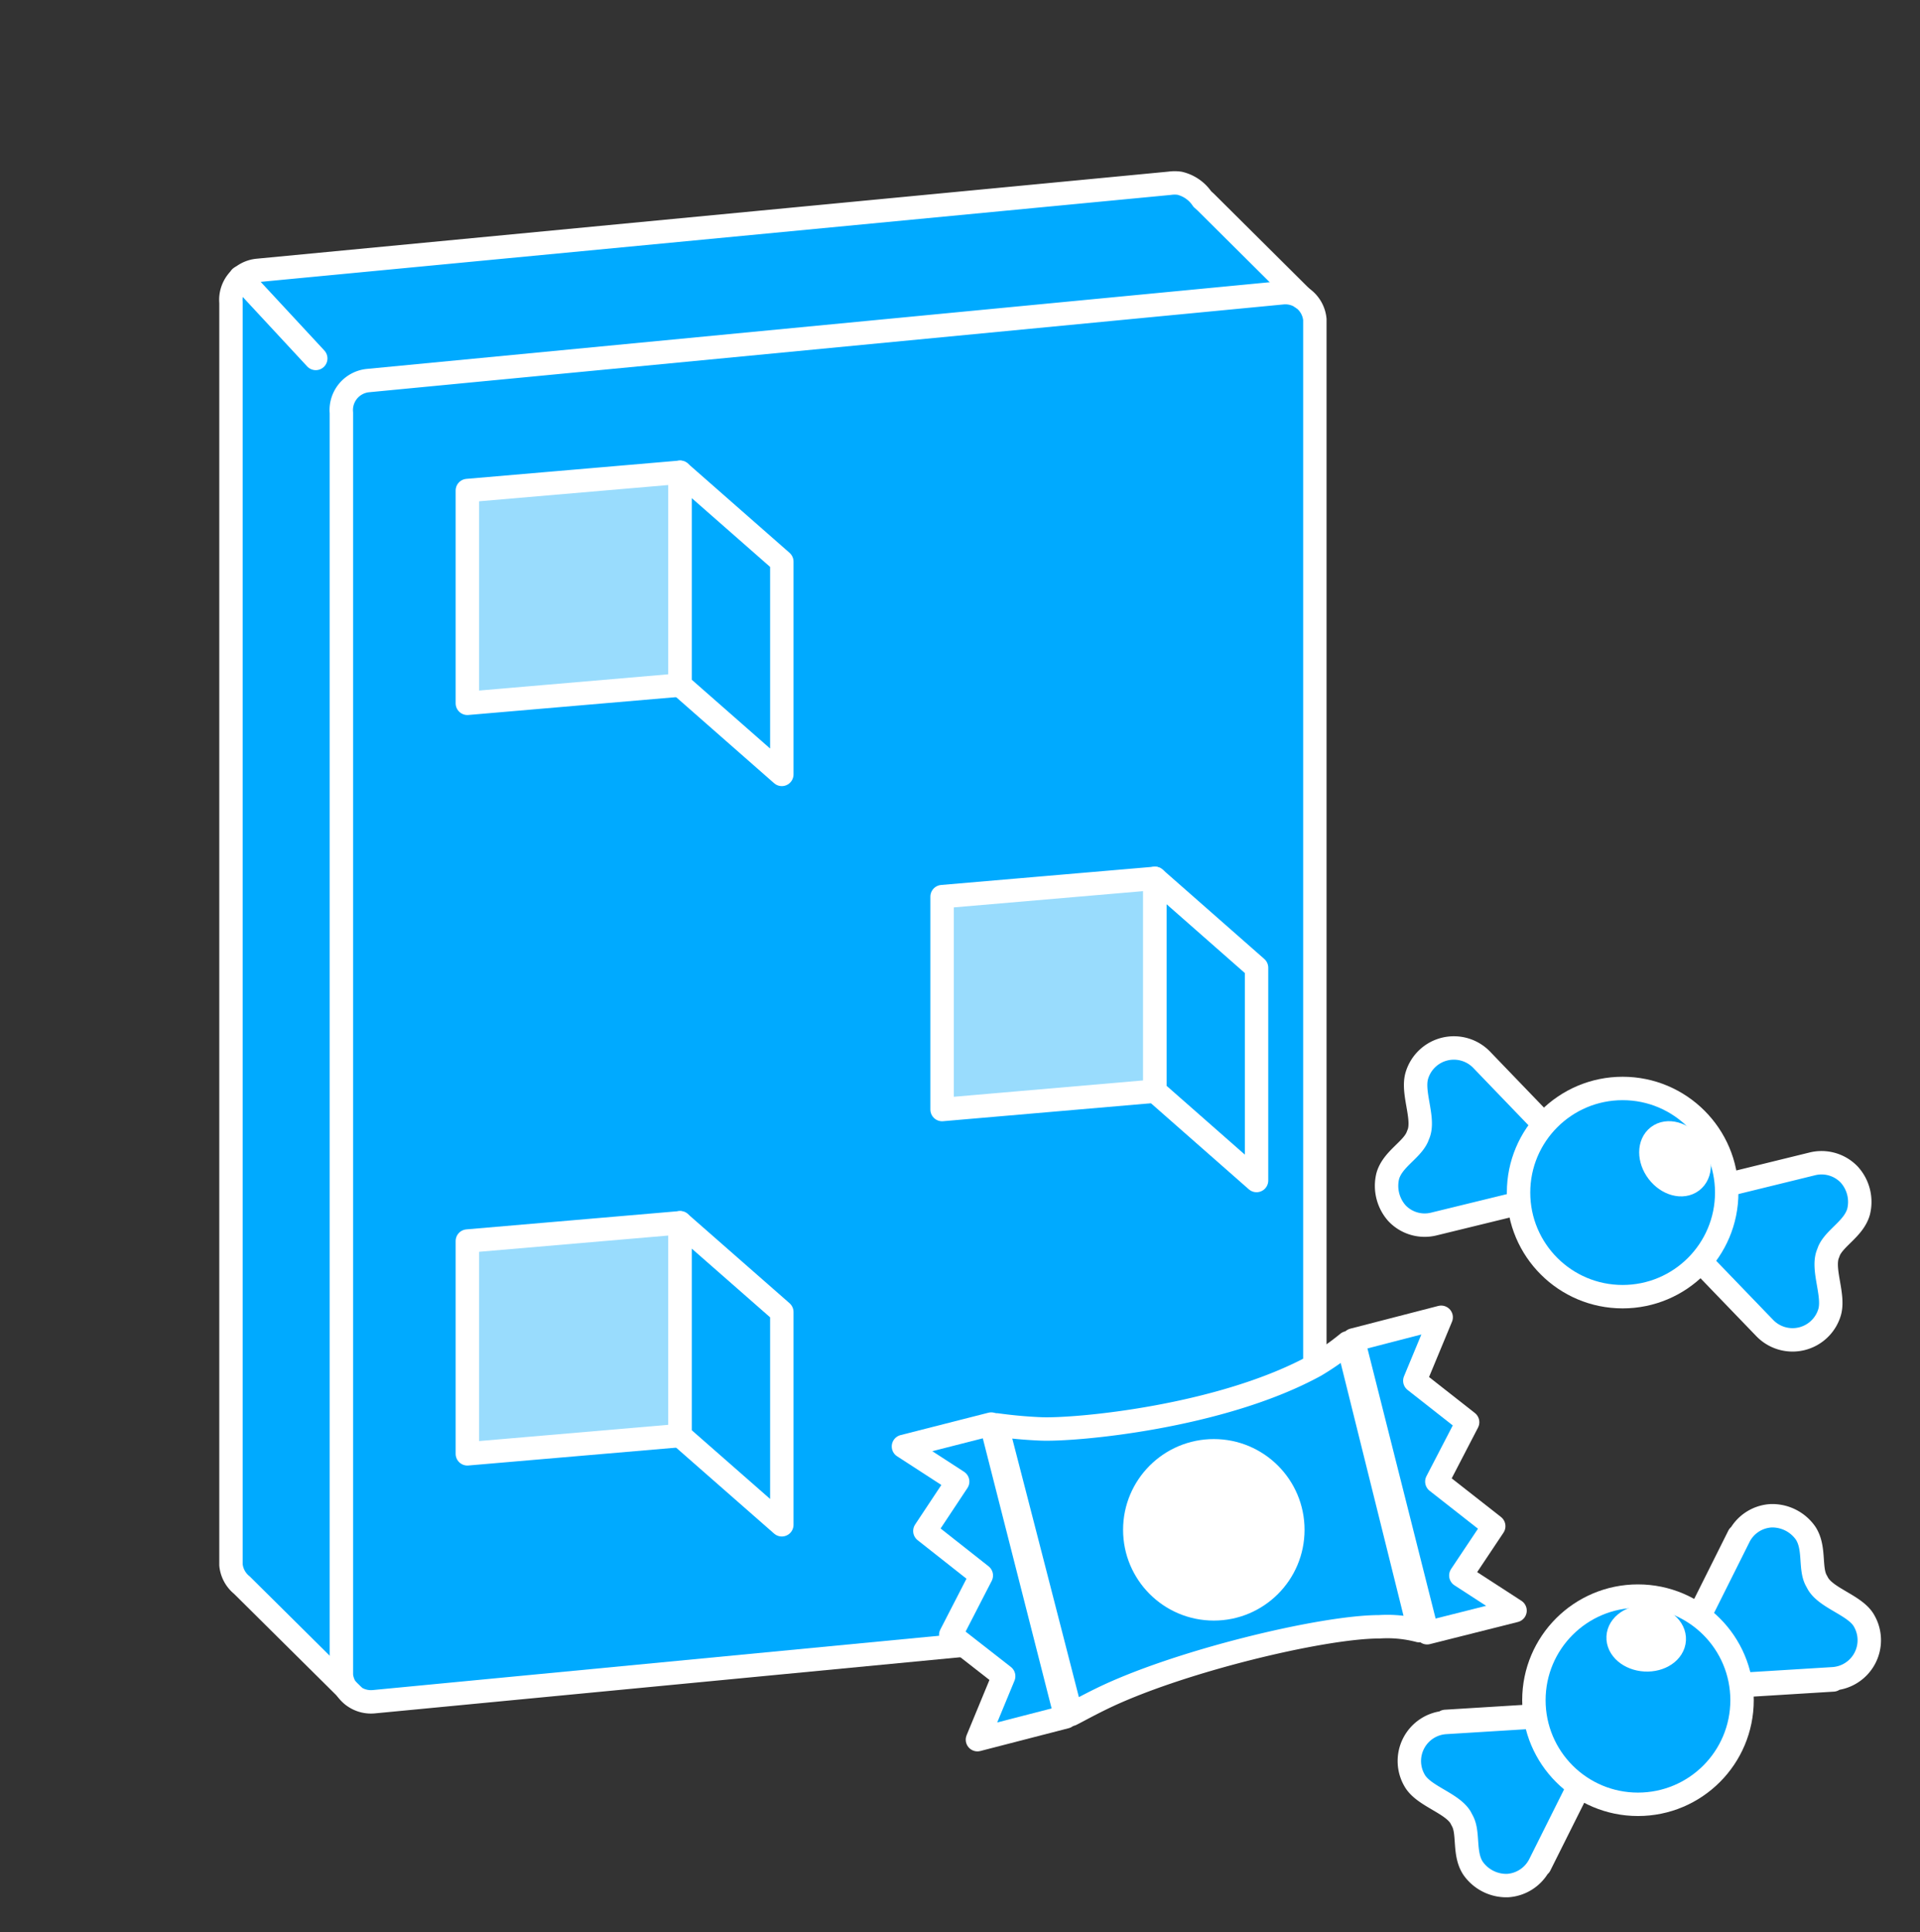
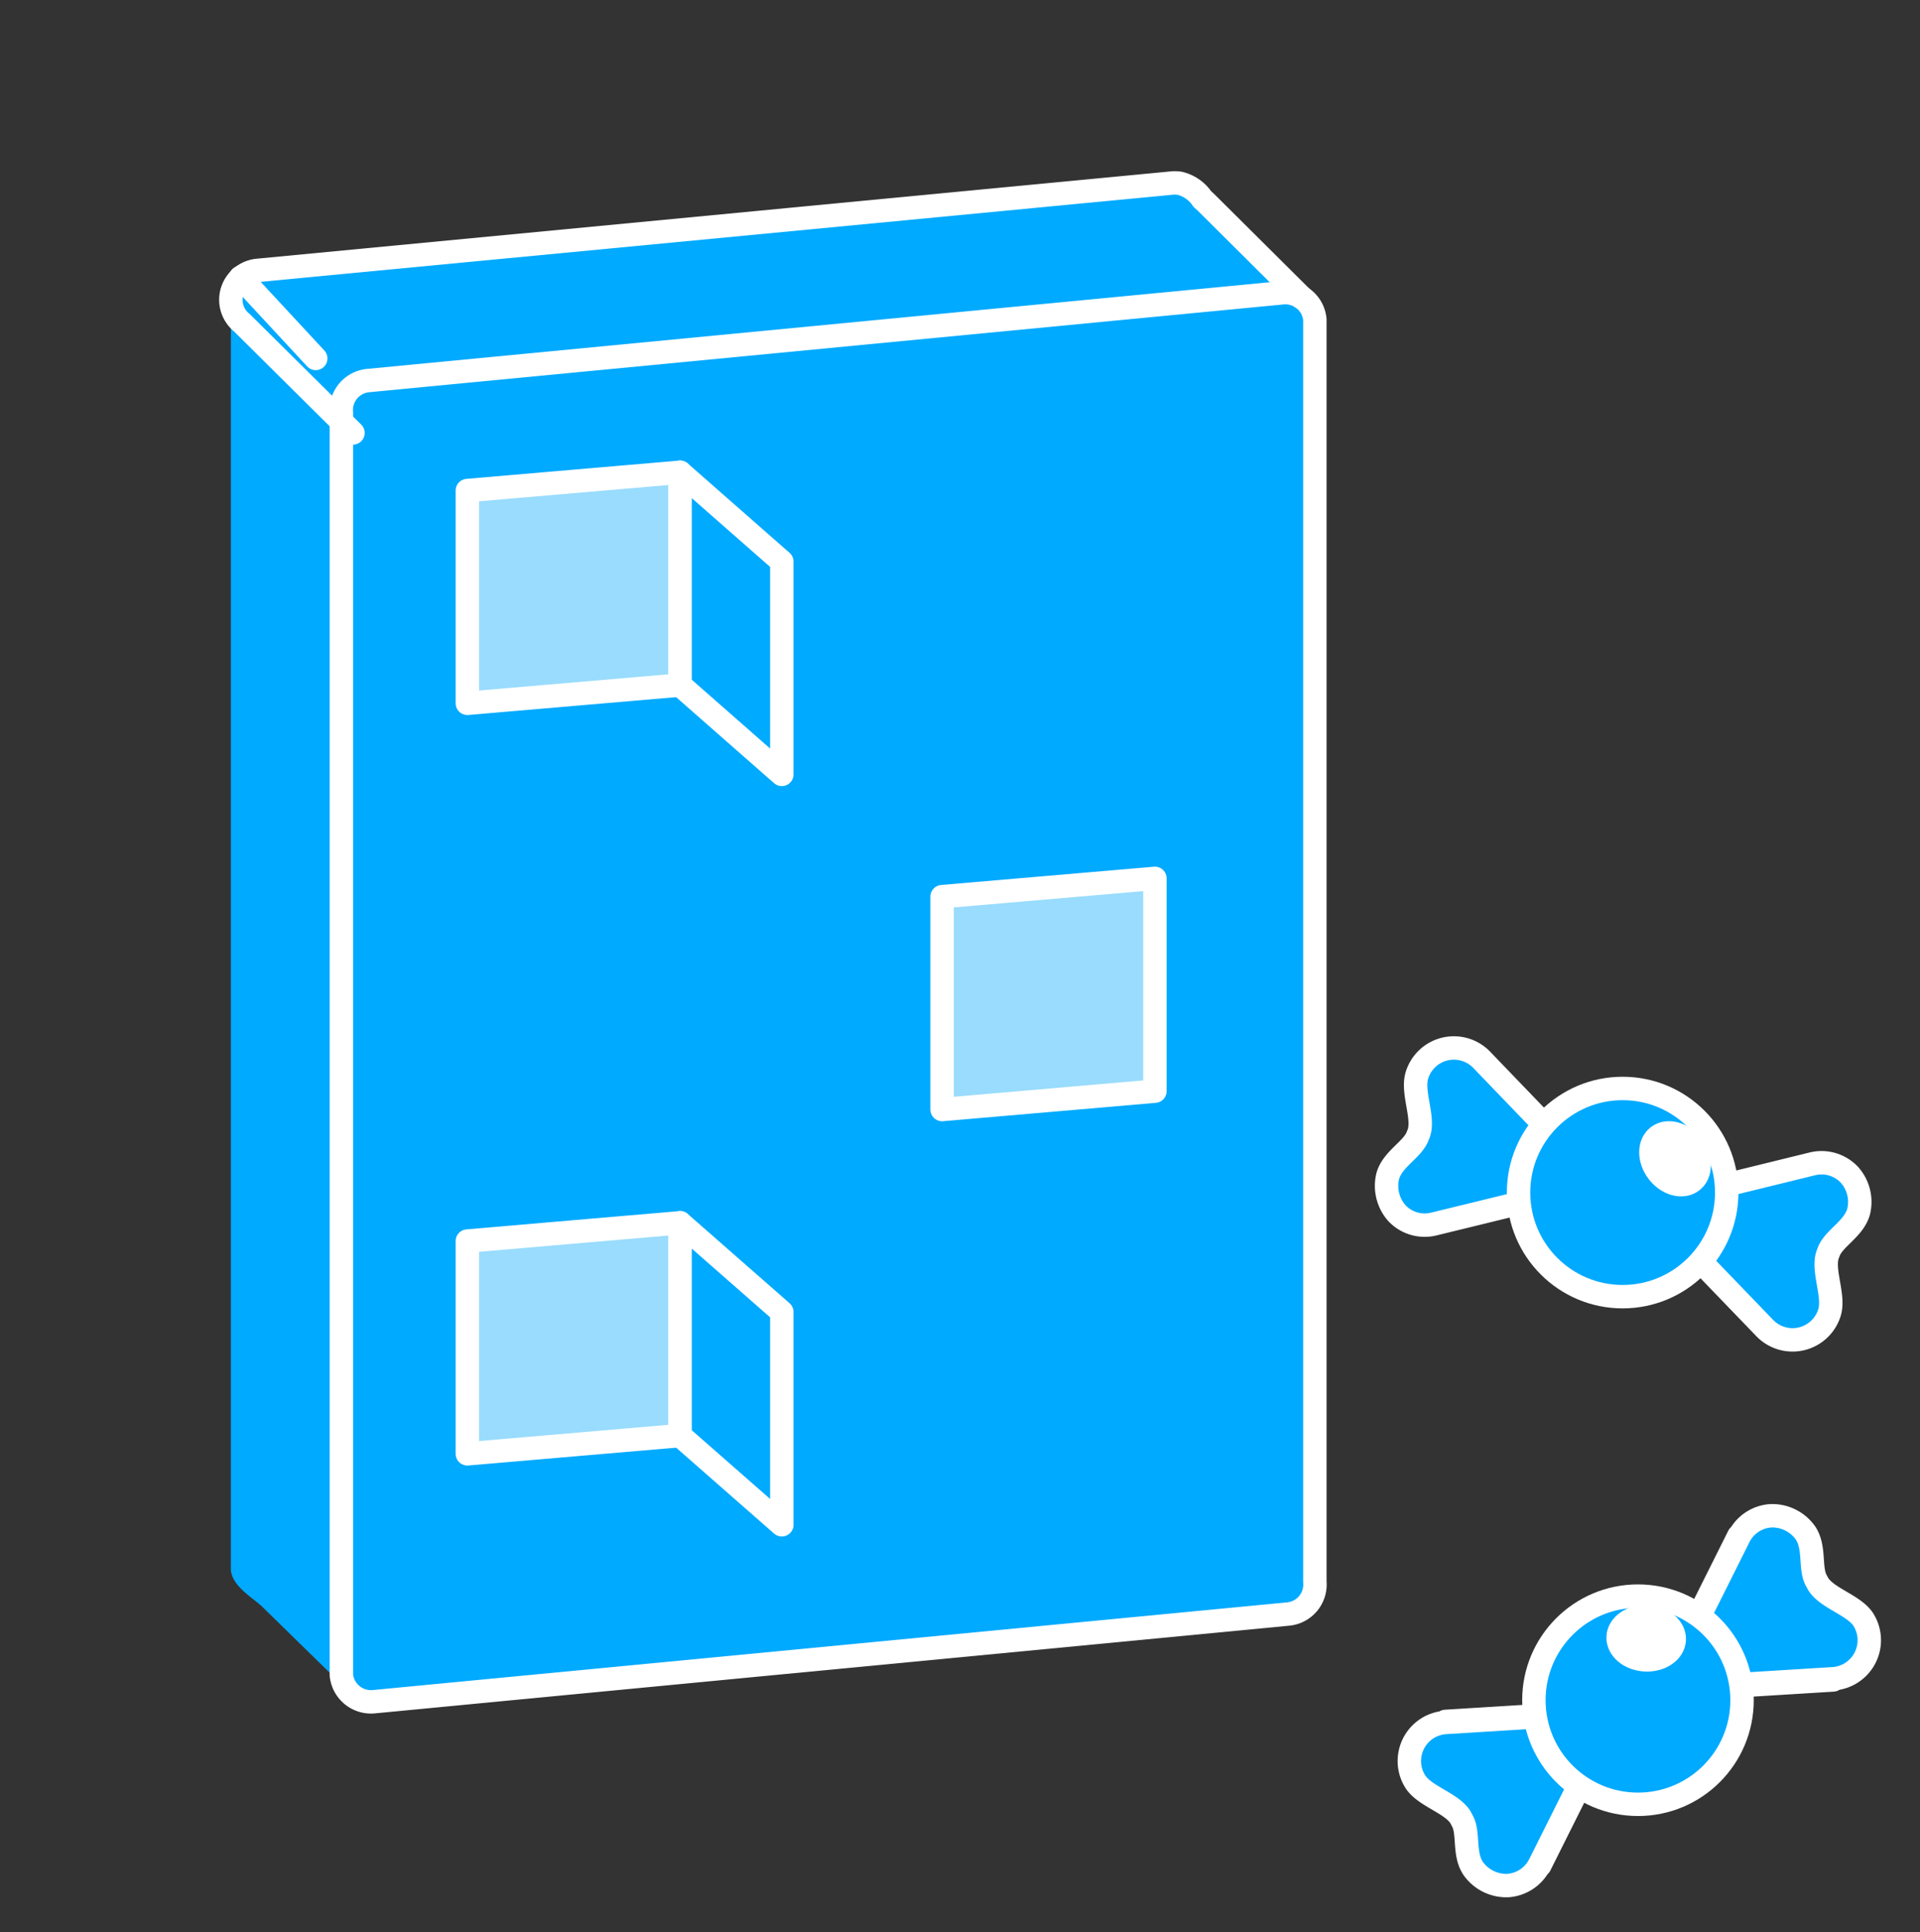
<svg xmlns="http://www.w3.org/2000/svg" viewBox="0 0 164 165">
  <rect x="0" y="0" width="164" height="165" fill="#333333" stroke="none" />
  <defs>
    <style>.cls-1,.cls-2{fill:#0af;}.cls-2,.cls-3,.cls-4,.cls-5,.cls-6{stroke:#fff;stroke-linecap:round;stroke-linejoin:round;}.cls-2,.cls-3,.cls-4,.cls-6{stroke-width:2px;}.cls-3{fill:none;}.cls-4{fill:#99dcfd;}.cls-5,.cls-6{fill:#fff;}</style>
  </defs>
  <g id="Ebene_2" data-name="Ebene 2">
    <path class="cls-1" d="M103.35,18.09l5.86,5.8-.13,109a2.53,2.53,0,0,1-2.28,2.75l-76.71,9.09-7.72-7.55c-.83-.77-2.52-1.72-2.65-3.1V26.32A2.53,2.53,0,0,1,22,23.57l78.13-7.49A3.19,3.19,0,0,1,103.35,18.09Z" />
    <path class="cls-2" d="M112.31,27.28v107.8a2.53,2.53,0,0,1-2.27,2.75l-78.12,7.49a2.54,2.54,0,0,1-2.76-2.27V35.25a2.53,2.53,0,0,1,2.27-2.75L109.56,25A2.53,2.53,0,0,1,112.31,27.28Z" />
-     <path class="cls-3" d="M111.21,25.43,103,17.27,102.7,17a3.23,3.23,0,0,0-1.94-1.35,3,3,0,0,0-.85,0L22,23.09a2.53,2.53,0,0,0-2.27,2.75v107.8a2.53,2.53,0,0,0,.93,1.72l9.49,9.41" />
+     <path class="cls-3" d="M111.21,25.43,103,17.27,102.7,17a3.23,3.23,0,0,0-1.94-1.35,3,3,0,0,0-.85,0L22,23.09a2.53,2.53,0,0,0-2.27,2.75a2.53,2.53,0,0,0,.93,1.72l9.49,9.41" />
    <line class="cls-3" x1="26.97" y1="30.61" x2="20.55" y2="23.69" />
    <polygon class="cls-4" points="58.09 58.5 39.92 60.06 39.92 41.89 58.09 40.33 58.09 58.5" />
    <polygon class="cls-2" points="66.78 66.13 58.09 58.5 58.09 40.33 66.78 47.96 66.78 66.13" />
    <polygon class="cls-4" points="98.65 93.18 80.47 94.75 80.47 76.57 98.65 75.01 98.65 93.18" />
-     <polygon class="cls-2" points="107.33 100.81 98.65 93.18 98.65 75.01 107.33 82.64 107.33 100.81" />
    <polygon class="cls-4" points="58.09 122.59 39.92 124.15 39.92 105.98 58.09 104.42 58.09 122.59" />
    <polygon class="cls-2" points="66.78 130.21 58.09 122.59 58.09 104.42 66.78 112.04 66.78 130.21" />
  </g>
  <g id="Ebene_3" data-name="Ebene 3">
-     <path class="cls-2" d="M91.5,146.4Q88.32,134,85.13,121.68c1.08.15,2.33.28,3.72.34,3,.14,15.45-1,23.5-5.41a22.27,22.27,0,0,0,2.77-1.94l6.11,24.58a10.78,10.78,0,0,0-3.41-.33c-4.91,0-17.36,3-23.84,6.2C92.84,145.68,92,146.15,91.5,146.4Z" />
-     <path class="cls-2" d="M83.49,148.56l2.24-5.42-4.52-3.53,2.61-5.07L79,130.74l2.8-4.22-4.63-3,7.5-1.91,6.37,25Z" />
-     <path class="cls-2" d="M123.1,112.49l-2.25,5.42,4.51,3.54-2.63,5.07,4.86,3.81-2.81,4.21,4.63,3-7.51,1.89-6.31-25Z" />
-     <circle class="cls-5" cx="103.68" cy="130.64" r="7.25" />
    <path class="cls-2" d="M123.47,147l8.91-.55a3.29,3.29,0,0,1,3.14,4.75l-4,8a3.3,3.3,0,0,1-2.75,1.82,3.47,3.47,0,0,1-2.94-1.47c-.82-1.23-.36-2.95-.89-4l-.19-.36c-.74-1.2-3-1.78-3.83-3a3.3,3.3,0,0,1,2.56-5.1l8.91-.55a3.29,3.29,0,0,1,3.14,4.75l-4,8" />
    <path class="cls-2" d="M156.58,143.46l-8.92.55a3.28,3.28,0,0,1-3.13-4.75l4-8a3.27,3.27,0,0,1,2.75-1.82,3.48,3.48,0,0,1,2.94,1.47c.82,1.23.36,2.94.89,4l.19.35c.74,1.21,3,1.79,3.83,3a3.3,3.3,0,0,1-2.56,5.1l-8.92.55a3.28,3.28,0,0,1-3.13-4.75l4-8" />
    <circle class="cls-2" cx="139.91" cy="145.19" r="8.89" />
    <ellipse class="cls-6" cx="140.62" cy="139.91" rx="1.84" ry="2.4" transform="translate(-6.79 272.65) rotate(-86.86)" />
    <path class="cls-2" d="M126.56,90.5l6.2,6.44a3.28,3.28,0,0,1-1.58,5.46l-8.68,2.12a3.26,3.26,0,0,1-3.17-.91,3.52,3.52,0,0,1-.79-3.19c.41-1.42,2-2.18,2.51-3.3l.15-.38c.44-1.34-.6-3.45-.18-4.88a3.3,3.3,0,0,1,5.54-1.36l6.2,6.44a3.28,3.28,0,0,1-1.58,5.46l-8.68,2.12" />
    <path class="cls-2" d="M150.74,113.41l-6.2-6.43a3.27,3.27,0,0,1,1.58-5.46l8.68-2.13a3.27,3.27,0,0,1,3.16.92,3.47,3.47,0,0,1,.79,3.18c-.41,1.42-2,2.19-2.51,3.31l-.14.37c-.44,1.35.59,3.45.18,4.88a3.3,3.3,0,0,1-5.54,1.36l-6.2-6.43a3.27,3.27,0,0,1,1.58-5.46l8.68-2.13" />
    <circle class="cls-2" cx="138.6" cy="101.84" r="8.89" />
    <ellipse class="cls-6" cx="143.08" cy="98.96" rx="1.84" ry="2.4" transform="translate(-30.71 106.91) rotate(-37.29)" />
  </g>
</svg>